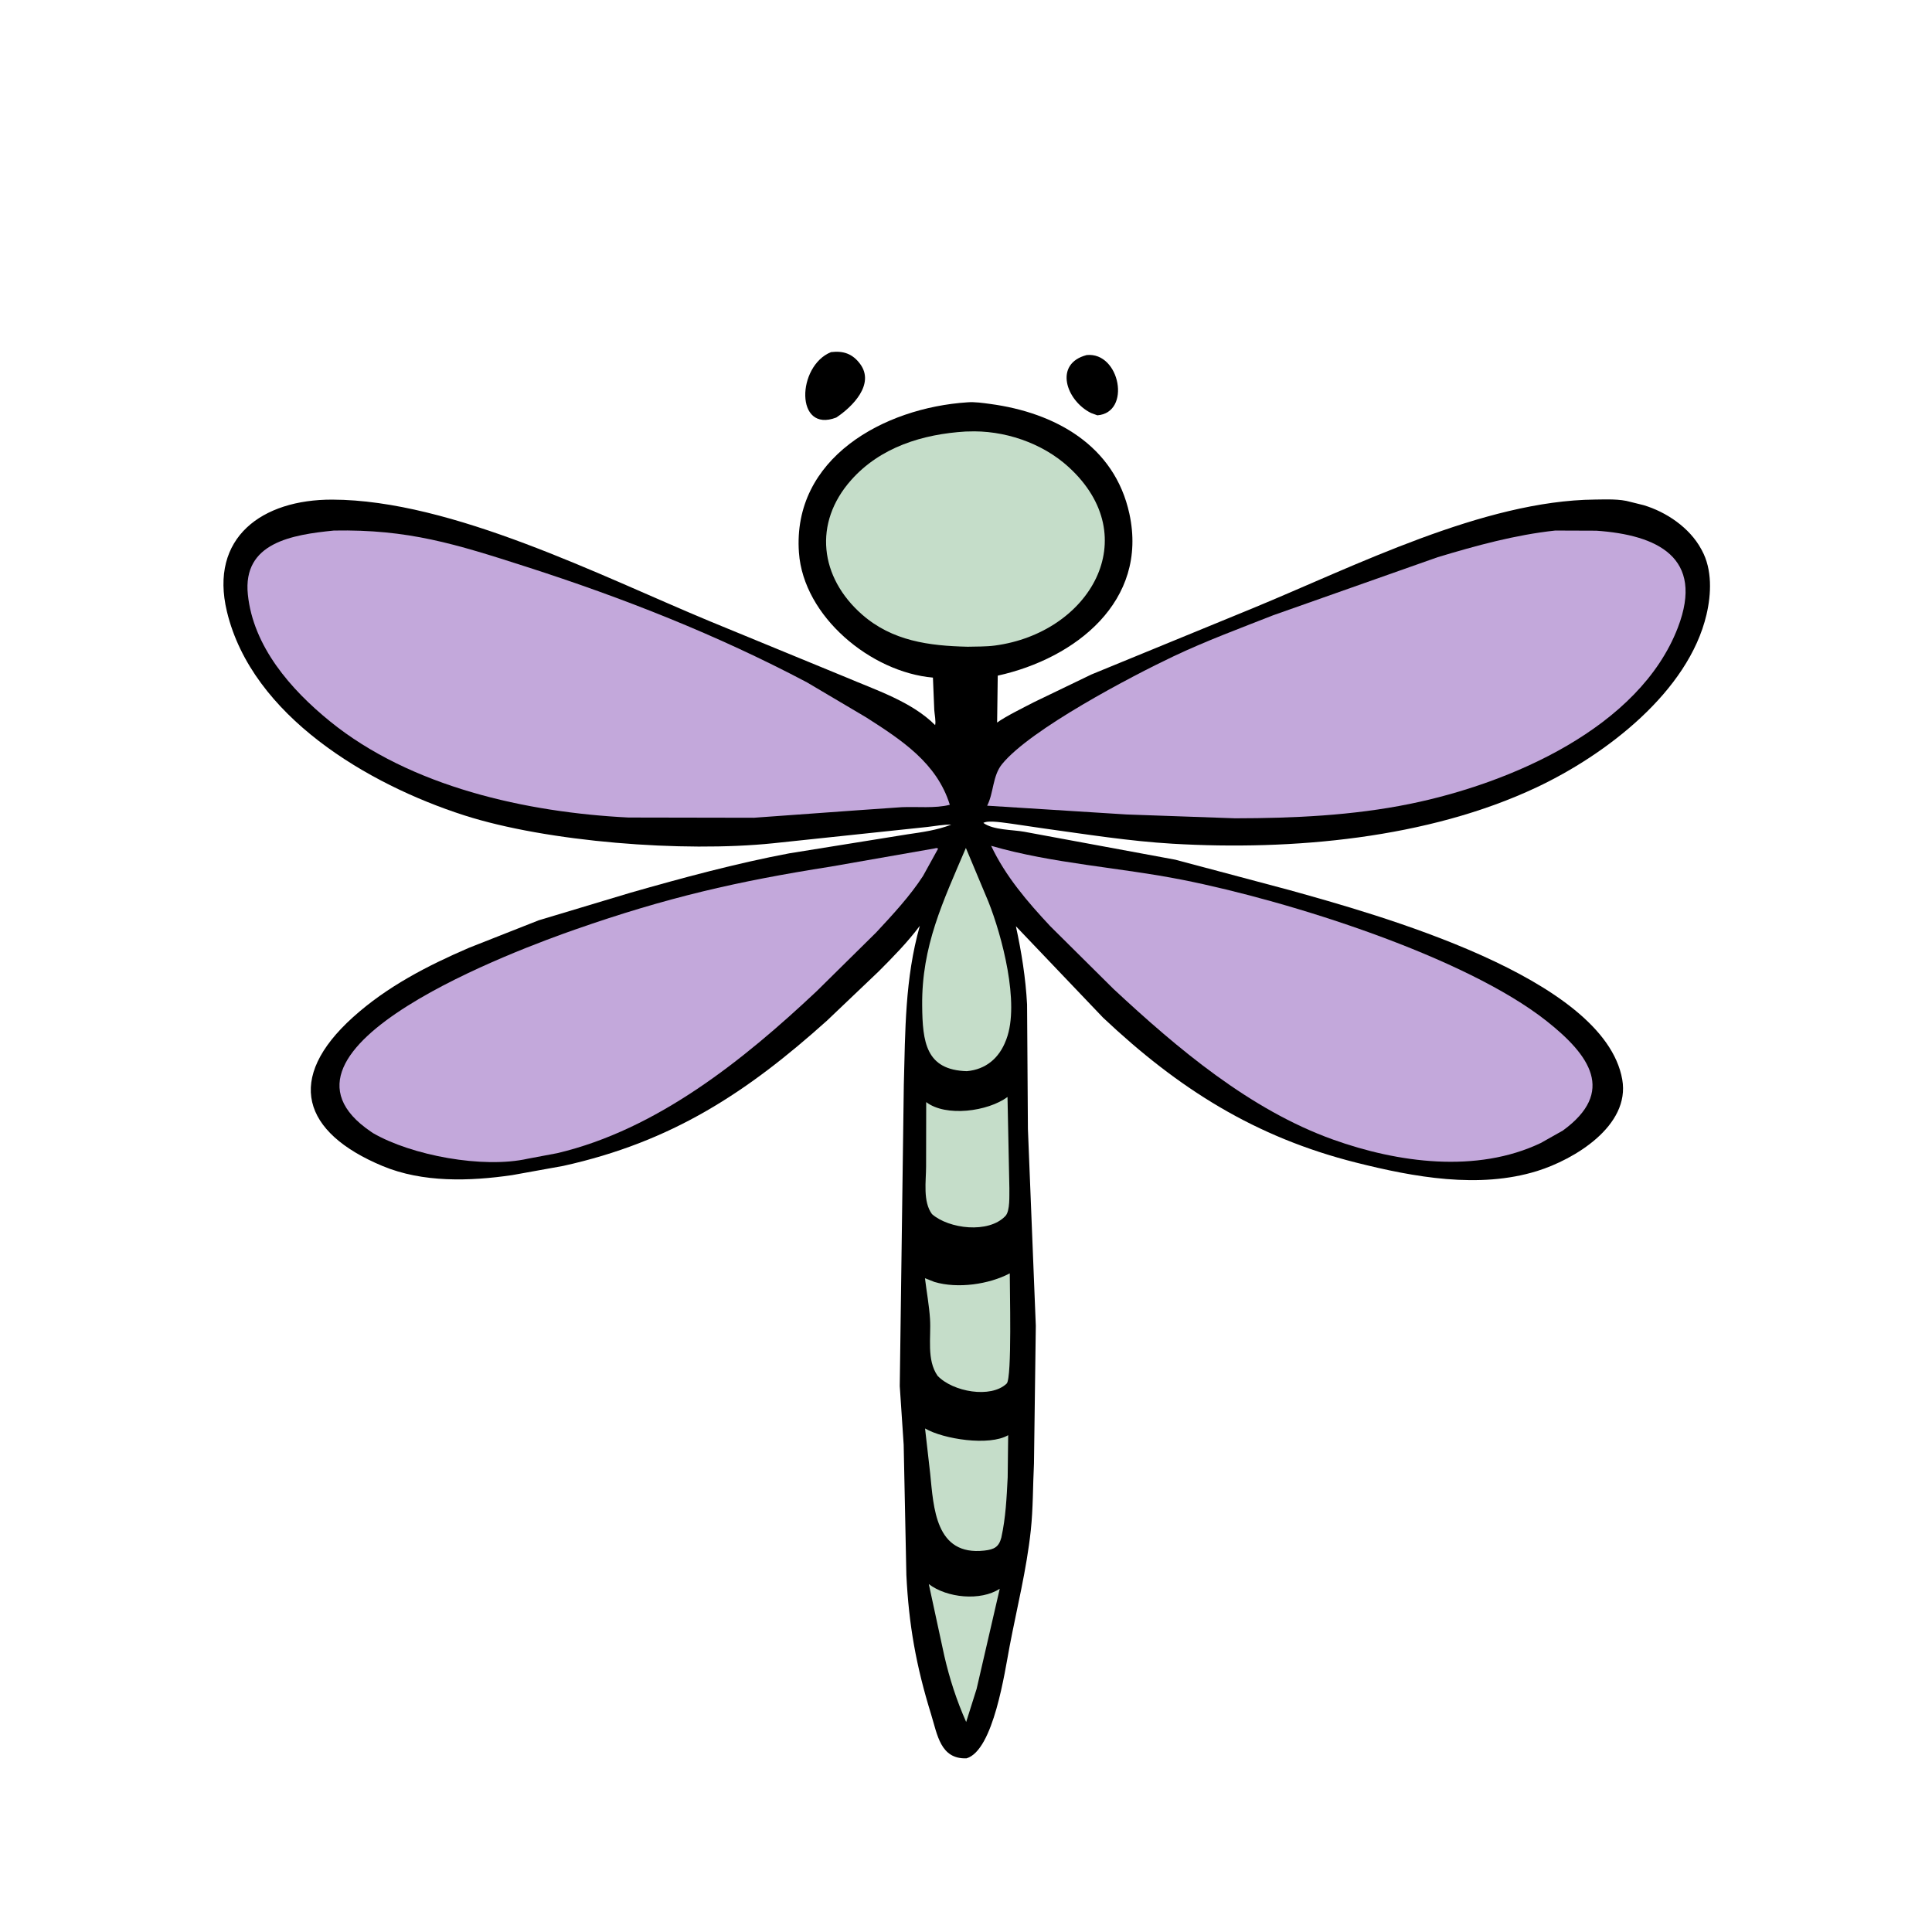
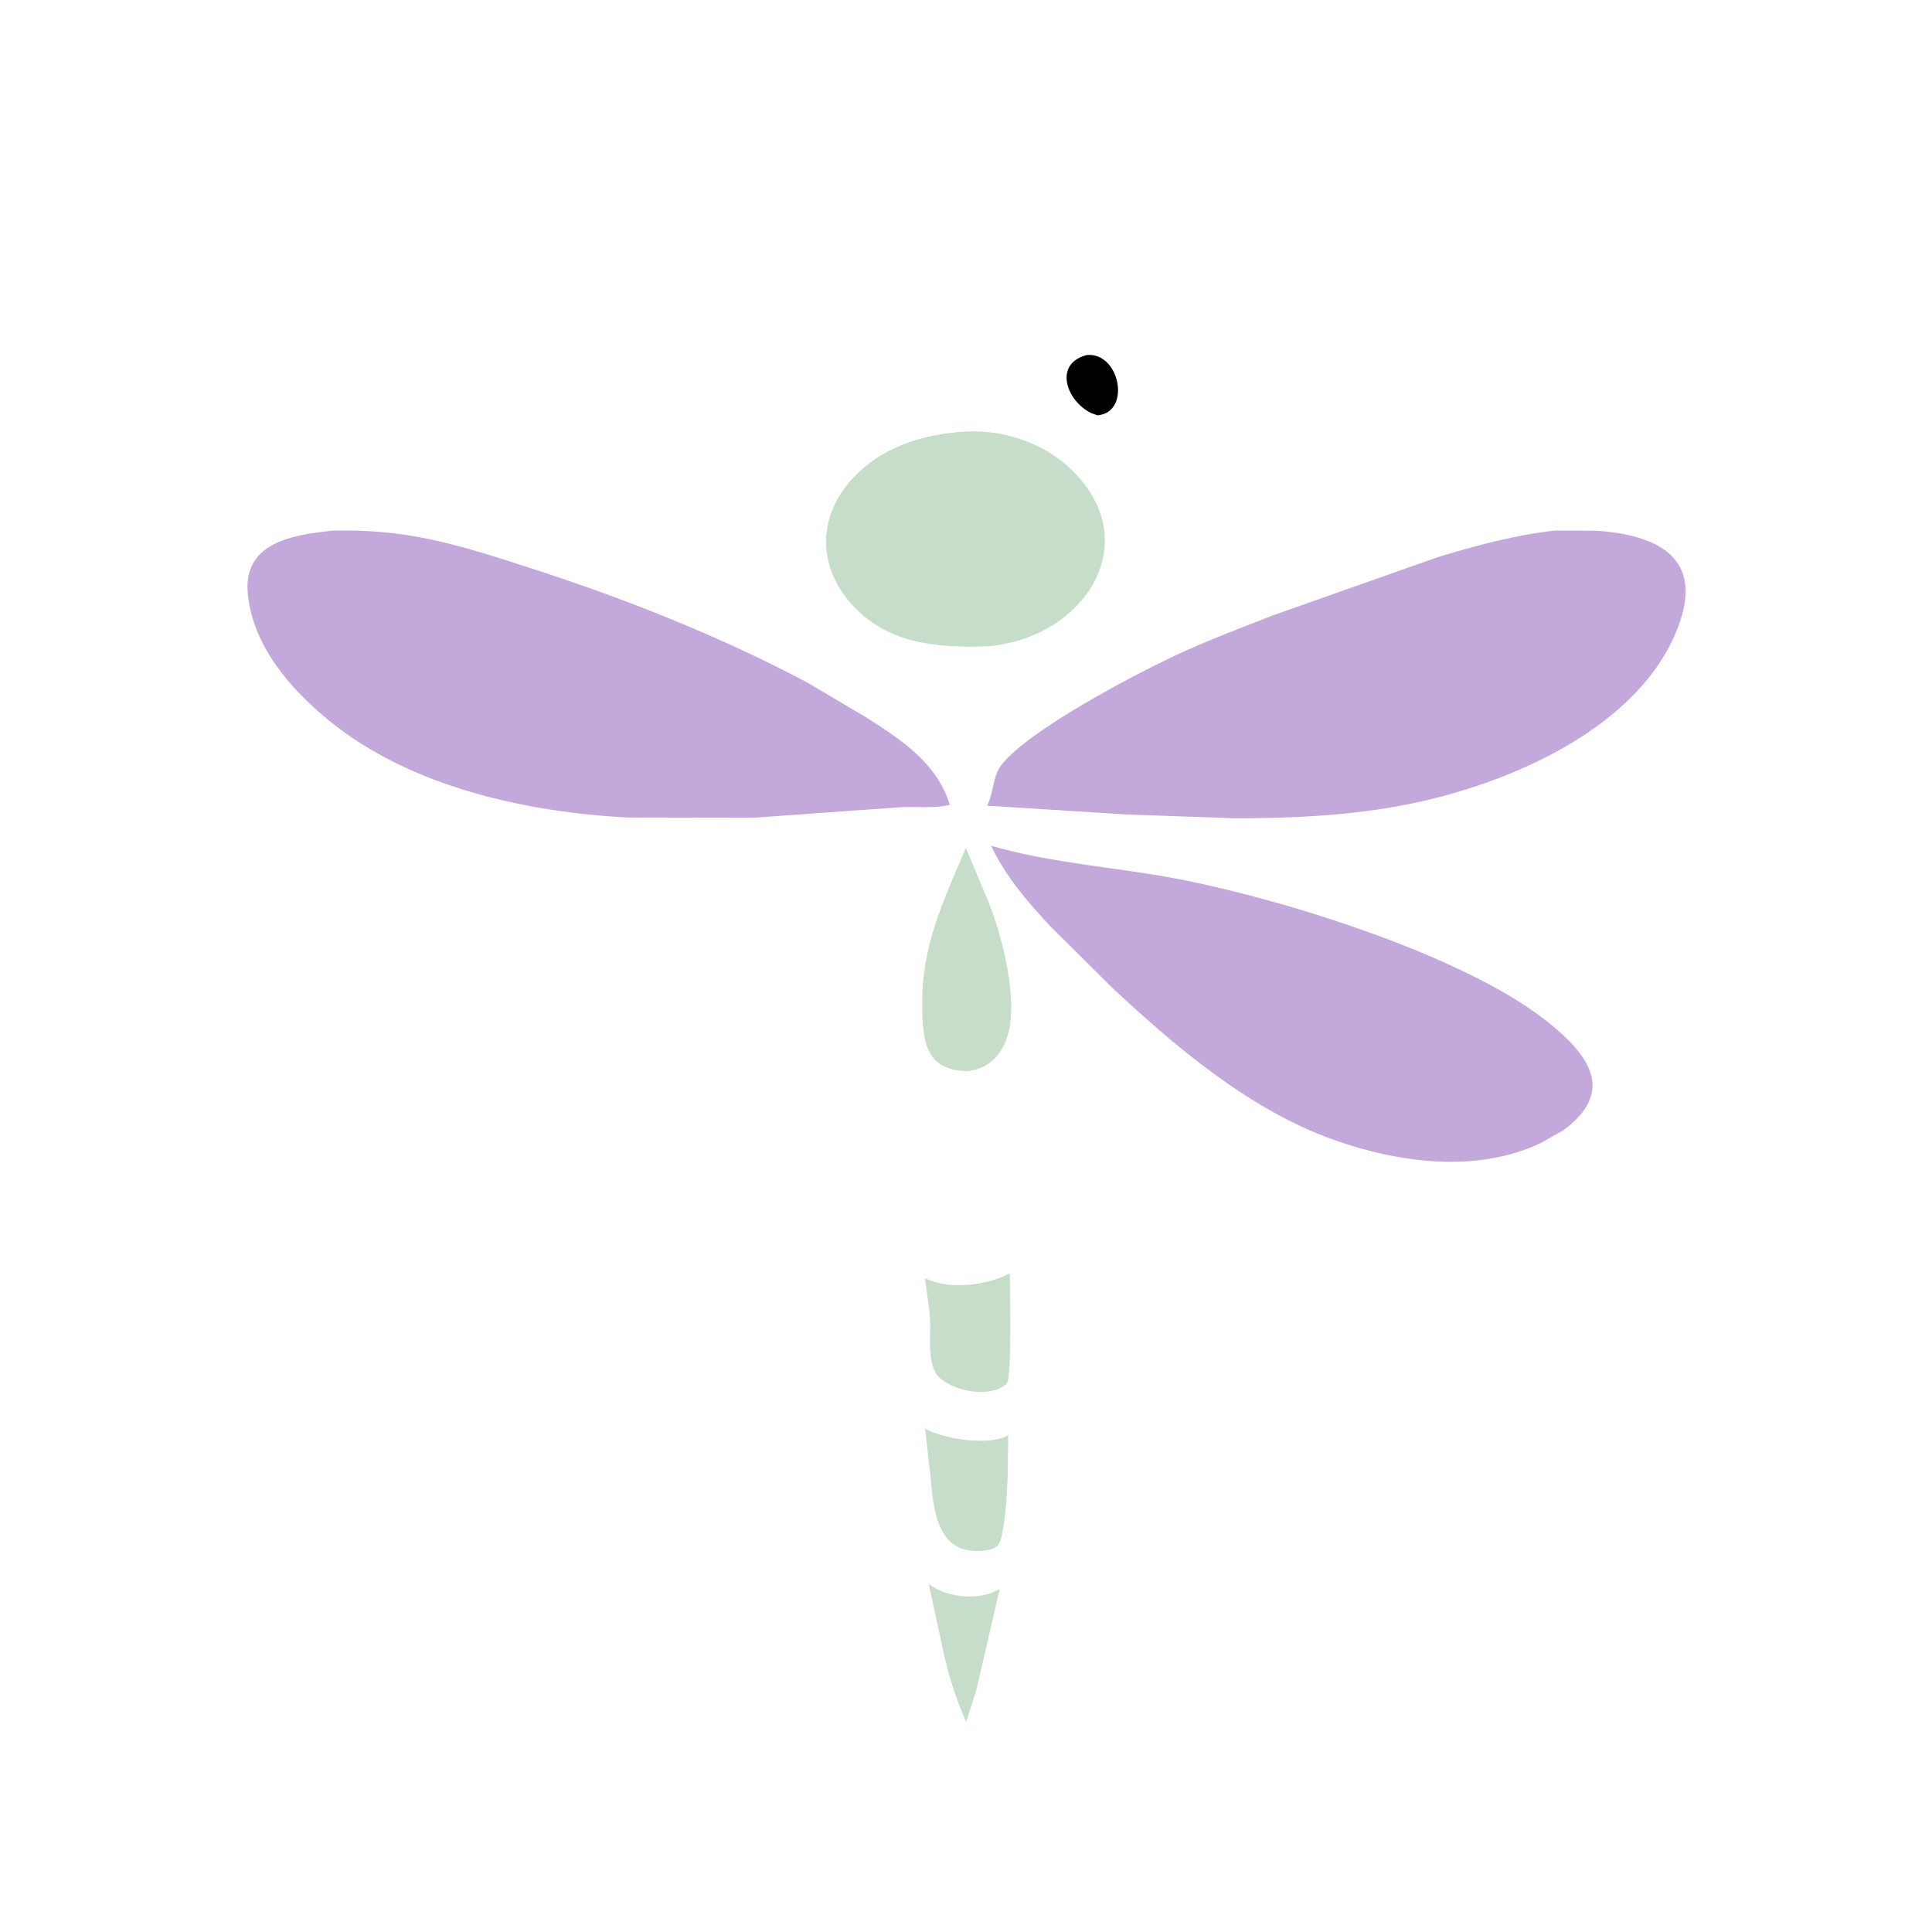
<svg xmlns="http://www.w3.org/2000/svg" version="1.1" style="display: block;" viewBox="0 0 2048 2048" width="640" height="640">
  <path transform="translate(0,0)" fill="rgb(0,0,0)" d="M 1151.95 376.378 C 1187.27 372.852 1199.52 437.432 1163.26 440.27 L 1156.5 437.783 C 1130.11 424.684 1116.69 385.498 1151.95 376.378 z" />
-   <path transform="translate(0,0)" fill="rgb(0,0,0)" d="M 880.942 373.257 C 893.878 371.674 903.752 374.925 911.826 385.875 C 927.62 407.295 903.537 431.364 886.437 442.624 C 842.631 459.463 844.58 387.864 880.942 373.257 z" />
-   <path transform="translate(0,0)" fill="rgb(0,0,0)" d="M 1025.59 426.473 C 1033.15 425.842 1042.09 427.188 1049.65 428.201 C 1118.22 437.389 1181.49 472.045 1197.22 544.689 C 1217.25 637.125 1140.22 697.988 1057.65 716.216 L 1056.99 765.947 C 1065.54 759.608 1086.4 749.336 1096.28 744.214 L 1157 714.948 L 1328.59 644.507 C 1435.93 600.239 1572.59 530.658 1690.71 529.553 C 1702.63 529.441 1716.78 528.681 1728.3 532.021 L 1742.16 535.46 C 1766.41 542.658 1791.03 559.389 1803.26 581.912 L 1804.12 583.5 C 1815.13 603.744 1814.09 629.619 1808.96 651.5 C 1789.76 733.281 1702.38 799.98 1628.84 834.643 C 1513.6 888.961 1369.56 901.788 1242.85 894.372 C 1197.21 891.701 1151.25 884.357 1105.98 878.118 L 1072.5 873.187 C 1066.01 872.474 1047.63 869.047 1042.39 872.322 C 1052.9 880.047 1073.34 879.424 1085.86 881.719 L 1245.92 911.325 L 1366.29 943.373 C 1458.03 968.989 1700.48 1035.4 1719.65 1144.31 C 1728.32 1193.55 1668.61 1229.17 1629.44 1241.33 C 1567.75 1260.48 1498.88 1247.82 1437.83 1232.48 C 1330.43 1205.49 1249.31 1154.16 1169.32 1078.78 L 1076.9 981.859 C 1082.86 1009.43 1087.23 1036.55 1088.74 1064.77 L 1089.63 1196.7 L 1098 1405.35 L 1096.05 1551.54 C 1094.85 1575.11 1095.19 1598.87 1092.67 1622.38 C 1088.23 1663.78 1078.04 1704.18 1070.26 1745 C 1065.19 1771.6 1053.3 1855.46 1024.54 1863.92 C 996.822 1864.82 993.701 1838.94 986.924 1817 C 971.063 1765.66 963.382 1722.49 960.783 1669.59 L 957.935 1531.53 L 953.782 1469.31 L 958.079 1150.14 C 959.668 1092.09 959.202 1037.73 975.041 981.424 C 962.004 998.873 946.647 1014.5 931.278 1029.88 L 876.624 1081.92 C 791.667 1158.2 712.193 1210.46 597 1235.92 L 543 1245.66 C 497.921 1252.23 448.157 1253.8 405.5 1236.02 C 320.44 1200.56 302.061 1143.26 374.239 1078.24 C 410.133 1045.9 453.122 1023.65 497.18 1004.7 L 571.034 975.57 L 668.115 946.39 C 723.597 930.537 780.022 915.271 836.743 904.557 L 961.886 884.436 C 977.818 882.098 993.294 880.02 1008.39 874.149 C 999.936 873.941 991.31 875.691 982.909 876.624 L 819.501 893.901 C 724.107 903.765 579.965 892.477 492.172 864.31 C 390.063 831.552 267.143 759.048 240.546 648.27 C 221.671 569.656 277.95 529.416 352.18 529.622 C 479.175 529.975 636.879 610.608 752.4 658.548 L 896.2 717.713 C 927.851 731.269 966.513 743.724 991.264 768.633 C 992.292 764.896 990.618 756.896 990.369 752.669 L 988.948 718.294 C 923.411 712.607 851.762 653.785 846.909 585.79 C 839.763 485.666 936.97 432.208 1025.59 426.473 z" />
  <path transform="translate(0,0)" fill="rgb(197,221,201)" d="M 984.566 1679.2 C 1003.81 1693.93 1039.51 1697.39 1059.77 1684.15 L 1035.25 1790.3 L 1024.18 1825.39 C 1014.06 1802.62 1006.56 1779.48 1000.98 1755.17 L 984.566 1679.2 z" />
  <path transform="translate(0,0)" fill="rgb(197,221,201)" d="M 980.595 1514.23 C 1000.11 1525.63 1048.72 1533.1 1068.71 1521.35 L 1068.18 1566.17 C 1067.05 1587.94 1066.14 1608.53 1061.44 1629.95 C 1058.81 1639.86 1053.96 1642.49 1043.56 1643.67 C 991.417 1649.6 989.718 1598.12 986.026 1562 L 980.595 1514.23 z" />
  <path transform="translate(0,0)" fill="rgb(197,221,201)" d="M 1070.4 1349.81 C 1070.28 1364.48 1072.92 1461.07 1067.12 1466.63 C 1050.42 1482.67 1010.07 1475.47 993.84 1458.38 C 982.079 1441.27 987.097 1417.83 985.862 1398.17 C 984.968 1383.94 982.21 1369.19 980.5 1354.94 L 990.5 1358.9 C 1015.09 1366.26 1048.36 1361.5 1070.4 1349.81 z" />
-   <path transform="translate(0,0)" fill="rgb(197,221,201)" d="M 1068 1162.84 L 1069.98 1259.59 C 1069.81 1267.07 1070.89 1283.6 1065.78 1289.01 C 1047.88 1307.94 1005.77 1302.64 987.963 1287.02 C 978.112 1273.81 981.683 1251.95 981.691 1236.63 L 981.811 1168.26 C 1002.67 1184.27 1047.2 1178.24 1068 1162.84 z" />
  <path transform="translate(0,0)" fill="rgb(197,221,201)" d="M 1023.87 898.859 L 1047.76 955.883 C 1061.97 991.579 1081.26 1063.26 1066.82 1101.57 L 1066.26 1103 C 1059.21 1121.49 1045.17 1133.69 1024.84 1135.49 C 981.444 1134.2 977.906 1104.72 977.541 1065.92 C 976.948 1002.82 999.426 956.169 1023.87 898.859 z" />
  <path transform="translate(0,0)" fill="rgb(197,221,201)" d="M 1023.56 457.429 L 1025.79 457.391 C 1063.94 455.682 1104.63 469.316 1132.88 495.162 C 1214.41 569.736 1155.02 670.957 1054.57 684.312 C 1045.17 685.562 1035.21 685.304 1025.72 685.558 C 984.845 684.646 945.865 679.497 913.898 651.5 C 868.908 612.097 861.9 554.465 902.129 509.031 C 933.212 473.925 978.085 460.229 1023.56 457.429 z" />
-   <path transform="translate(0,0)" fill="rgb(195,168,219)" d="M 990.907 899.339 C 993.233 898.788 992.034 898.782 994.5 899.49 L 978.507 928.474 C 964.68 949.876 946.096 969.798 928.773 988.455 L 865.741 1050.67 C 788.477 1123.37 696.414 1197.5 590.681 1222.41 L 559.512 1228.28 C 511.842 1238.95 436.352 1224.82 395.453 1201.16 L 393.472 1199.83 C 262.064 1111.01 554.505 1004.6 609.797 985.287 C 706.863 951.386 781.08 934.276 880.703 918.626 L 990.907 899.339 z" />
  <path transform="translate(0,0)" fill="rgb(195,168,219)" d="M 1050.64 896.596 C 1116.66 915.662 1186.71 919.389 1253.95 932.752 C 1368.02 955.423 1553.44 1014.27 1639.54 1082.4 C 1685.26 1118.59 1712.97 1157.46 1656.7 1198.43 L 1633.29 1211.63 C 1565.34 1244.05 1481.58 1232.55 1413.02 1207.97 C 1325 1176.41 1248.02 1111.32 1180.29 1048.27 L 1113.34 981.838 C 1089.13 955.952 1065.88 928.869 1050.64 896.596 z" />
  <path transform="translate(0,0)" fill="rgb(195,168,219)" d="M 1648.62 562.398 L 1692.11 562.556 C 1756.51 566.987 1807.24 590.697 1778.61 665.248 C 1737.81 771.493 1601.07 830.419 1494.73 852.119 C 1433.82 864.547 1371.23 867.356 1309.25 867.433 L 1194.24 863.376 L 1046.42 854.063 C 1053.43 840.537 1052.04 822.561 1062.16 810.062 C 1092.01 773.196 1199.45 716.809 1244.05 695.679 C 1278.34 679.434 1314.22 666.14 1349.51 652.248 L 1523.93 590.666 C 1564.77 578.366 1606.11 567.001 1648.62 562.398 z" />
  <path transform="translate(0,0)" fill="rgb(195,168,219)" d="M 353.956 562.407 C 432.741 560.932 482.476 576.522 558 600.814 C 660.607 633.818 760.151 672.962 855.529 723.388 L 918.263 760.505 C 955.371 784.28 993.157 808.672 1006.83 853.098 C 991.394 857.145 971.811 854.909 955.805 855.658 L 907.791 859.009 L 799.114 866.851 L 666.217 866.607 C 558.514 861.234 435.433 834.291 349.564 764.473 C 308.156 730.806 268.415 685.331 262.735 630.224 C 257.06 575.161 309.663 566.857 353.956 562.407 z" />
</svg>